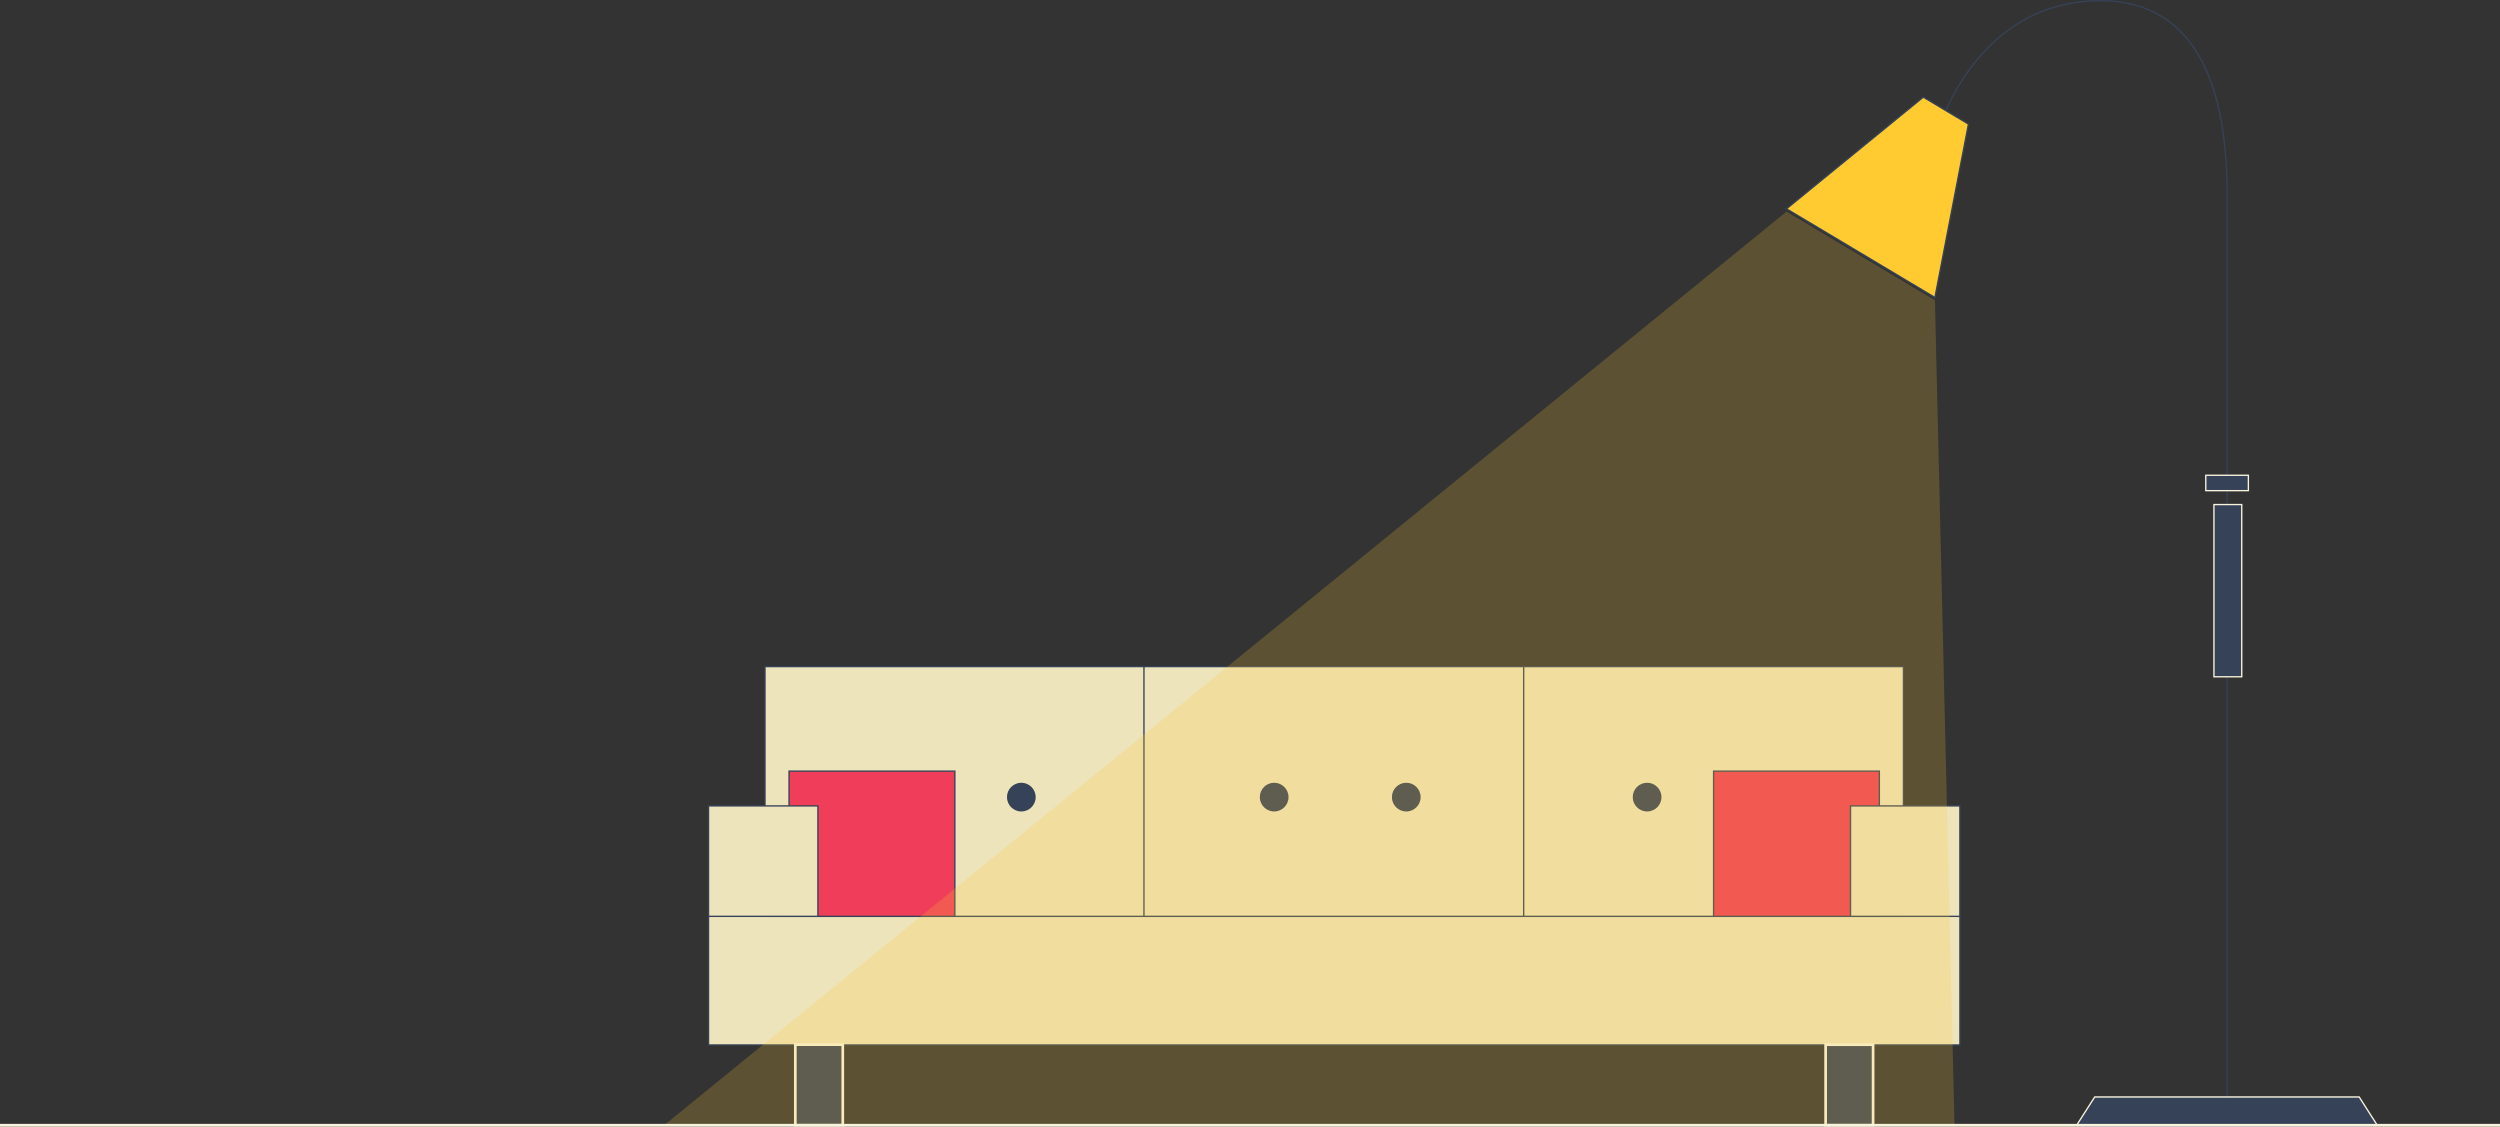
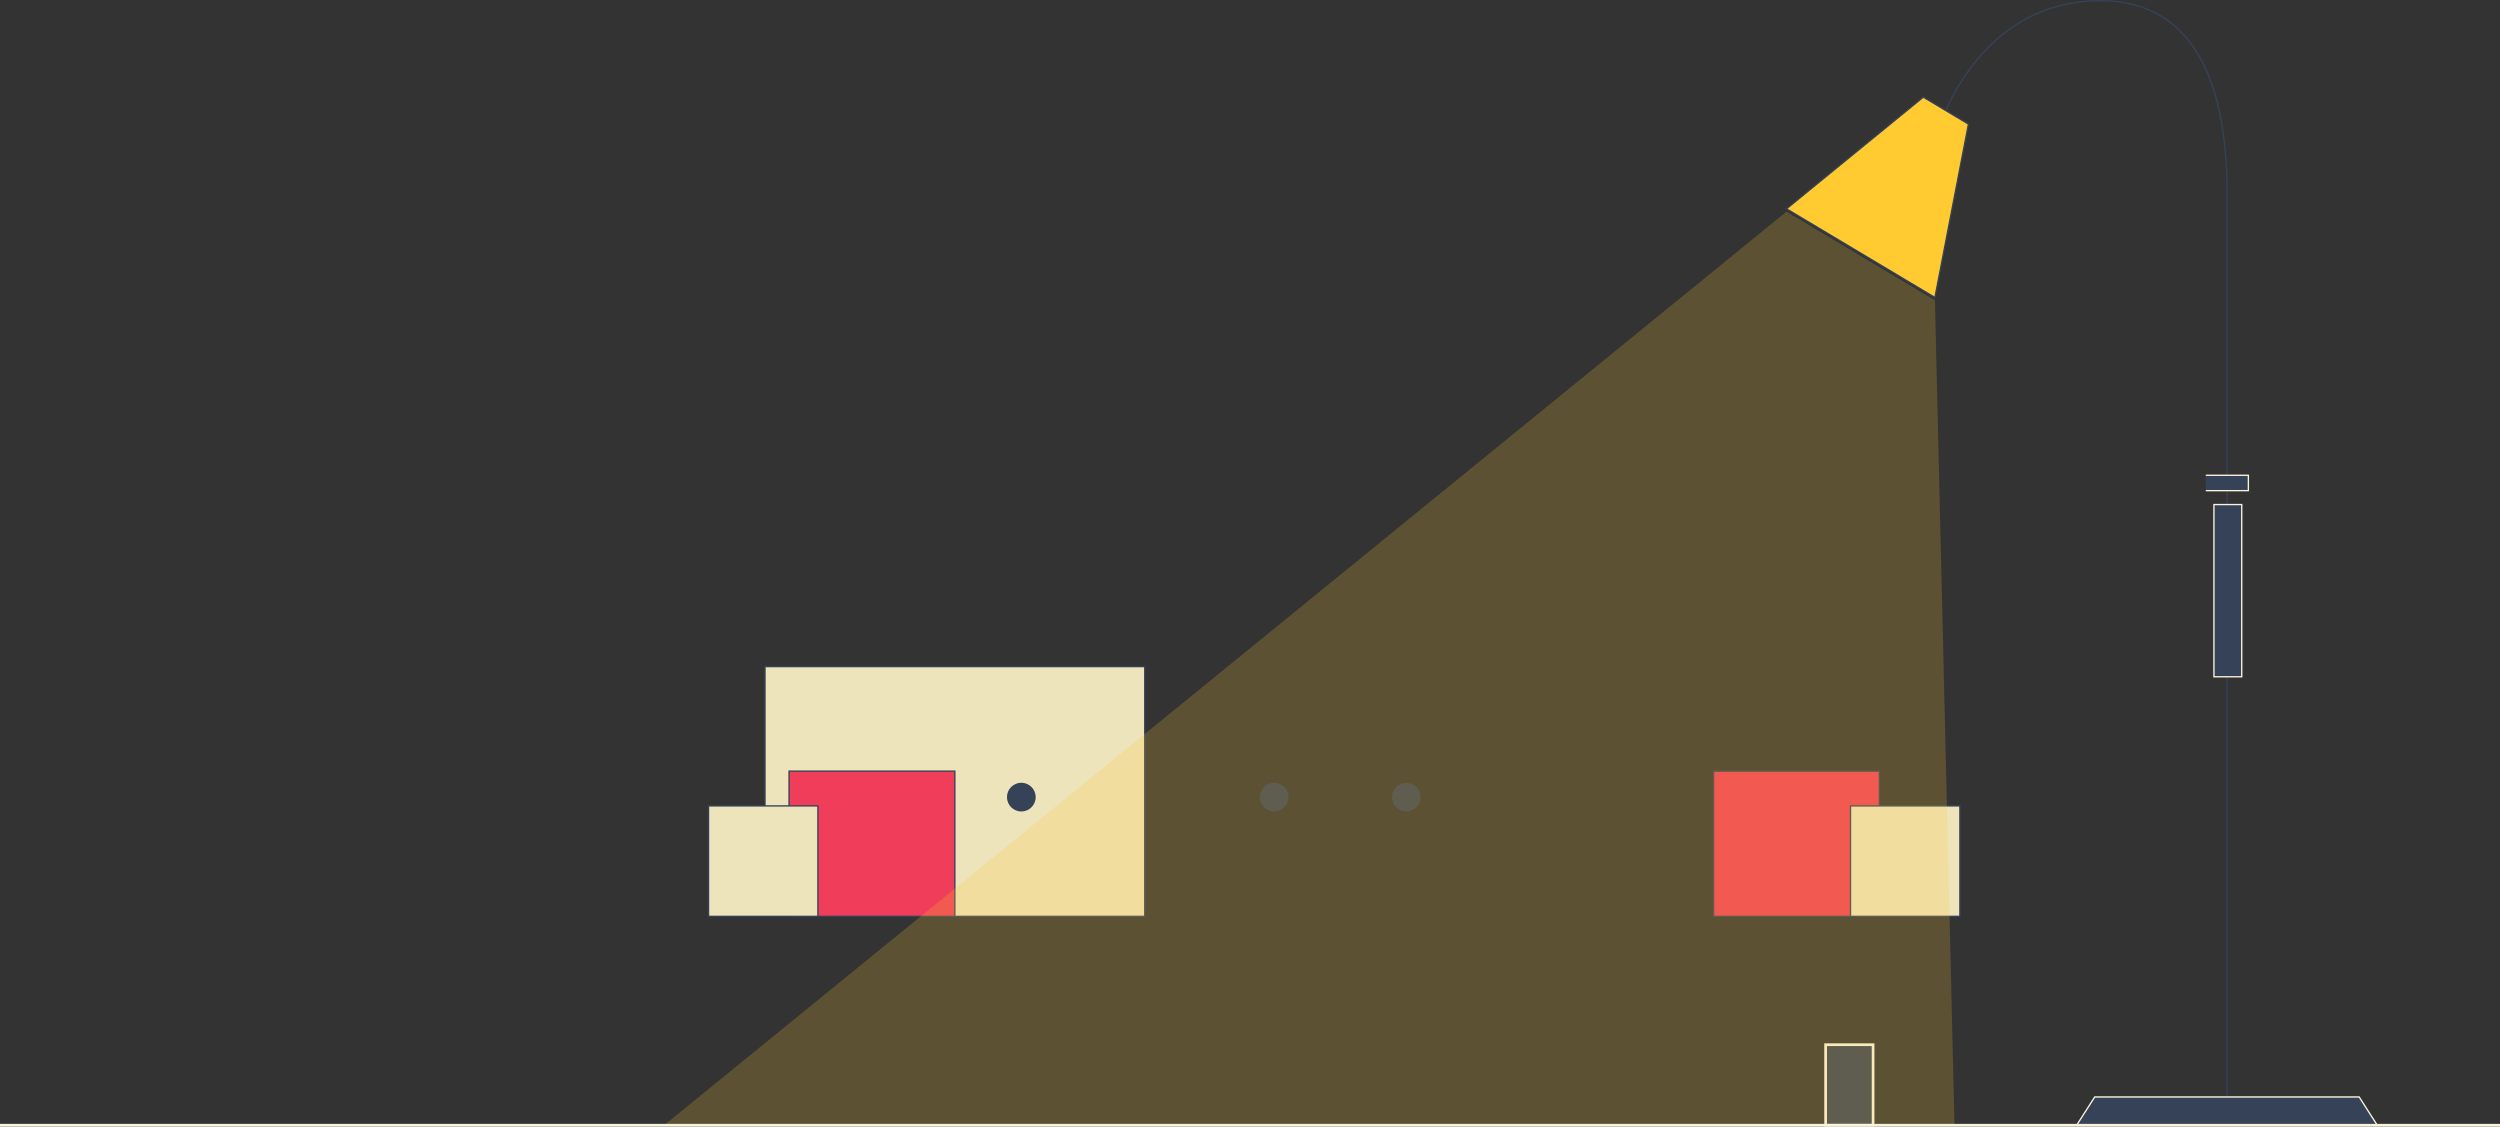
<svg xmlns="http://www.w3.org/2000/svg" viewBox="0 0 926.37 417.44">
  <rect x="0" y="0" width="926.37" height="417.44" fill="#333333" stroke="none" />
-   <path d="m262.55 339.55h463.69v47.66h-463.69z" fill="#ede4bb" stroke="#364257" stroke-miterlimit="10" stroke-width=".5" />
-   <path d="m294.7 387.1h17.59v29.84h-17.59z" fill="#364257" stroke="#f8f3dc" stroke-miterlimit="10" />
  <path d="m676.49 387.1h17.59v29.84h-17.59z" fill="#364257" stroke="#f8f3dc" stroke-miterlimit="10" transform="matrix(-1 0 0 -1 1370.56 804.05)" />
  <path d="m283.47 247.01h140.71v92.54h-140.71z" fill="#ede4bb" stroke="#364257" stroke-miterlimit="10" stroke-width=".5" />
-   <path d="m423.89 247.01h140.71v92.54h-140.71z" fill="#ede4bb" stroke="#364257" stroke-miterlimit="10" stroke-width=".5" />
-   <path d="m564.6 247.01h140.71v92.54h-140.71z" fill="#ede4bb" stroke="#364257" stroke-miterlimit="10" stroke-width=".5" />
  <circle cx="329.5" cy="295.37" fill="#364257" r="5.32" />
  <circle cx="378.45" cy="295.37" fill="#364257" r="5.32" />
  <circle cx="472.14" cy="295.37" fill="#364257" r="5.32" />
  <circle cx="521.09" cy="295.37" fill="#364257" r="5.32" />
-   <circle cx="610.33" cy="295.37" fill="#364257" r="5.32" />
  <circle cx="659.28" cy="295.37" fill="#364257" r="5.32" />
  <g stroke-miterlimit="10">
    <path d="m292.38 285.74h61.44v53.81h-61.44z" fill="#ef3d5a" stroke="#364257" stroke-width=".5" />
    <path d="m634.96 285.74h61.44v53.81h-61.44z" fill="#ef3d5a" stroke="#364257" stroke-width=".5" />
    <path d="m262.55 298.63h40.52v40.92h-40.52z" fill="#ede4bb" stroke="#364257" stroke-width=".5" />
    <path d="m685.71 298.63h40.52v40.92h-40.52z" fill="#ede4bb" stroke="#364257" stroke-width=".5" transform="matrix(-1 0 0 -1 1411.94 638.18)" />
    <path d="m717.91 49.43c5.55-18.22 23.32-49.18 60.33-49.18s47 34.46 47 71.47v337" fill="none" stroke="#364257" stroke-width=".5" />
    <path d="m880.88 416.94h-111.38l6.69-10.46h98z" fill="#364257" stroke="#f8f3dc" stroke-width=".5" />
    <path d="m716.98 110.23-54.99-32.85 50.68-41.39 16.73 10z" fill="#ffcb31" stroke="#364257" stroke-width=".5" />
    <path d="m820.37 186.96h10.3v63.82h-10.3z" fill="#364257" stroke="#f8f3dc" stroke-width=".5" />
-     <path d="m817.35 176.11h15.78v5.7h-15.78z" fill="#364257" stroke="#f8f3dc" stroke-width=".5" />
+     <path d="m817.35 176.11h15.78v5.7h-15.78" fill="#364257" stroke="#f8f3dc" stroke-width=".5" />
  </g>
  <path d="m661.99 78.41-415.9 338.53h478.15l-7.26-305.68z" fill="#ffcb31" opacity=".2" />
  <path d="m0 416.94h926.37" fill="none" stroke="#f8f3dc" stroke-miterlimit="10" />
</svg>